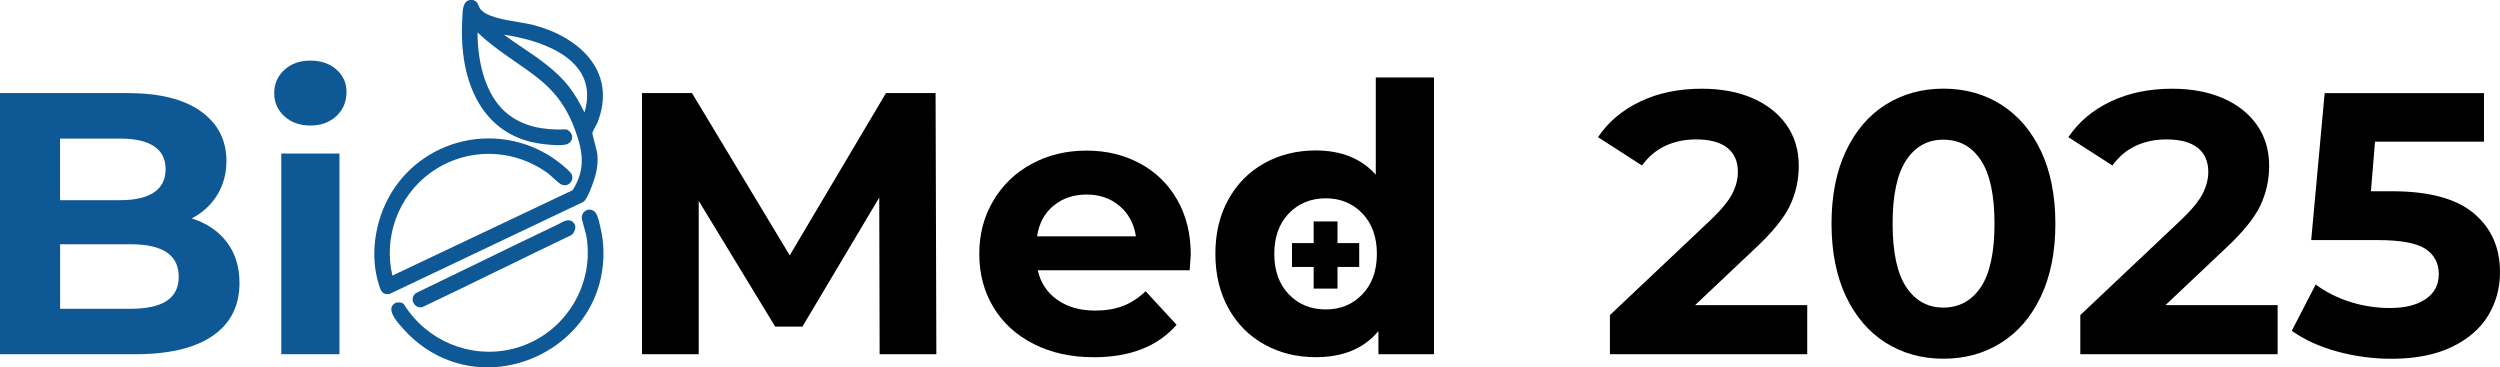
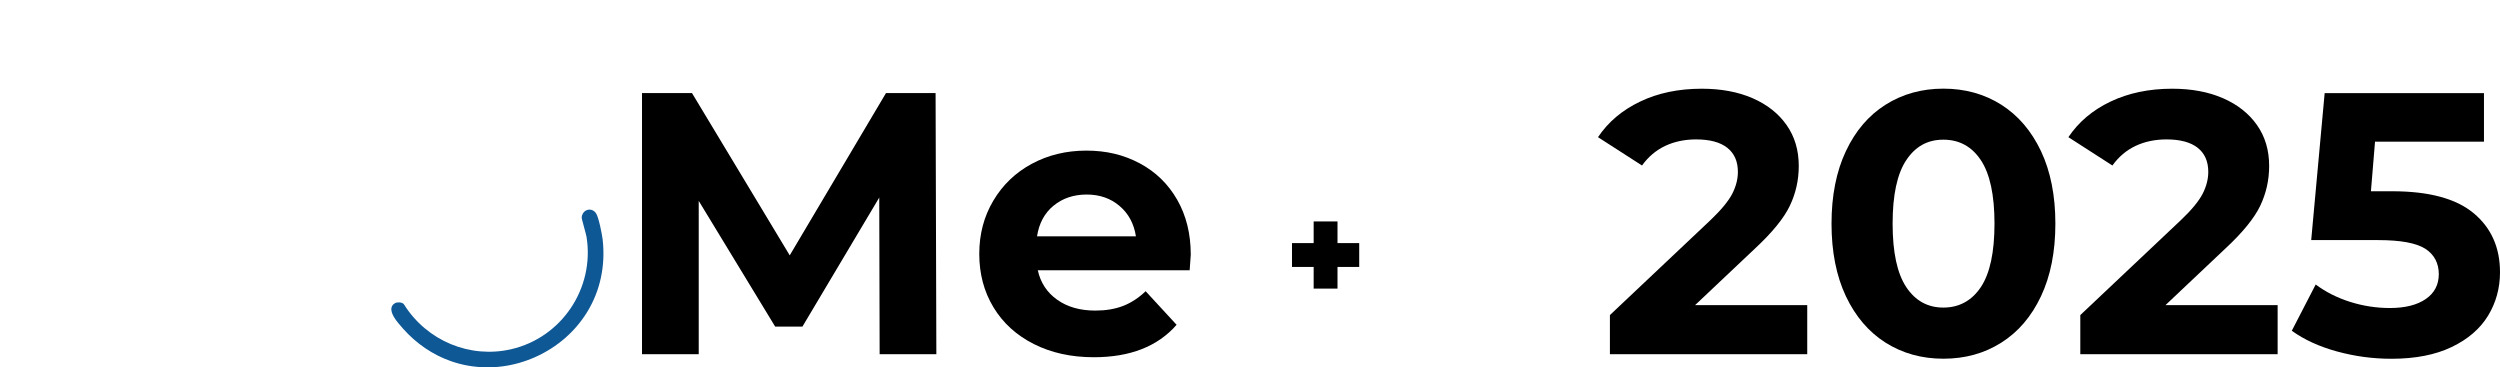
<svg xmlns="http://www.w3.org/2000/svg" id="Capa_1" data-name="Capa 1" viewBox="0 0 457.12 67.17">
  <defs>
    <style>
      .cls-1 {
        fill: #0e5896;
      }
    </style>
  </defs>
  <g>
-     <path class="cls-1" d="M41.47,44.27c1.55,2.02,2.32,4.51,2.32,7.47,0,4.18-1.63,7.4-4.88,9.65-3.25,2.25-7.99,3.38-14.22,3.38H0V17.02h23.33c5.82,0,10.29,1.11,13.4,3.34,3.11,2.23,4.67,5.25,4.67,9.07,0,2.32-.56,4.39-1.67,6.21-1.12,1.82-2.67,3.25-4.67,4.3,2.73.86,4.87,2.31,6.41,4.33ZM10.98,25.34v11.26h10.98c2.73,0,4.8-.48,6.21-1.43,1.41-.95,2.11-2.36,2.11-4.23s-.71-3.26-2.11-4.2c-1.41-.93-3.48-1.4-6.21-1.4h-10.98ZM30.46,55.02c1.48-.95,2.22-2.43,2.22-4.43,0-3.96-2.93-5.93-8.8-5.93h-12.89v11.8h12.89c2.91,0,5.1-.48,6.58-1.43Z" />
-     <path class="cls-1" d="M51.98,21.25c-1.23-1.14-1.84-2.55-1.84-4.23s.61-3.09,1.84-4.23c1.23-1.14,2.82-1.71,4.77-1.71s3.55.55,4.77,1.64c1.23,1.09,1.84,2.46,1.84,4.09,0,1.77-.61,3.24-1.84,4.4-1.23,1.16-2.82,1.74-4.77,1.74s-3.55-.57-4.77-1.71ZM51.43,28.07h10.64v36.7h-10.64V28.07Z" />
    <path d="M160.84,64.77l-.07-28.65-14.05,23.6h-4.98l-13.98-22.99v28.03h-10.37V17.02h9.14l17.87,29.67,17.6-29.67h9.07l.14,47.75h-10.37Z" />
    <path d="M217.52,49.42h-27.76c.5,2.27,1.68,4.07,3.55,5.39,1.86,1.32,4.18,1.98,6.96,1.98,1.91,0,3.6-.28,5.08-.85,1.48-.57,2.85-1.47,4.13-2.69l5.66,6.14c-3.46,3.96-8.5,5.93-15.14,5.93-4.14,0-7.8-.81-10.98-2.42-3.18-1.61-5.64-3.85-7.37-6.72-1.73-2.86-2.59-6.12-2.59-9.75s.85-6.83,2.56-9.72c1.71-2.89,4.05-5.14,7.03-6.75,2.98-1.61,6.31-2.42,9.99-2.42s6.84.77,9.75,2.32c2.91,1.55,5.19,3.76,6.85,6.65,1.66,2.89,2.49,6.24,2.49,10.06,0,.14-.07,1.09-.2,2.86ZM192.62,37.62c-1.64,1.36-2.64,3.23-3,5.59h18.08c-.36-2.32-1.36-4.17-3-5.56-1.64-1.39-3.64-2.08-6-2.08s-4.43.68-6.07,2.05Z" />
-     <path d="M262.2,14.16v50.61h-10.16v-4.23c-2.64,3.18-6.46,4.77-11.46,4.77-3.46,0-6.58-.77-9.38-2.32-2.8-1.55-4.99-3.75-6.58-6.62-1.59-2.86-2.39-6.18-2.39-9.96s.79-7.09,2.39-9.96c1.59-2.86,3.79-5.07,6.58-6.62,2.8-1.55,5.92-2.32,9.38-2.32,4.68,0,8.34,1.48,10.98,4.43V14.16h10.64ZM249.1,53.82c1.77-1.84,2.66-4.31,2.66-7.4s-.89-5.56-2.66-7.4-4-2.76-6.69-2.76-4.98.92-6.75,2.76-2.66,4.31-2.66,7.4.89,5.56,2.66,7.4,4.02,2.76,6.75,2.76,4.91-.92,6.69-2.76Z" />
    <path d="M330.45,55.77v9h-36.08v-7.16l18.42-17.39c1.95-1.86,3.27-3.47,3.96-4.81.68-1.34,1.02-2.67,1.02-3.99,0-1.91-.65-3.38-1.94-4.4s-3.2-1.53-5.7-1.53c-2.09,0-3.98.4-5.66,1.19-1.68.8-3.09,1.99-4.23,3.58l-8.05-5.18c1.86-2.77,4.43-4.95,7.71-6.51,3.27-1.57,7.03-2.35,11.26-2.35,3.55,0,6.65.58,9.31,1.74,2.66,1.16,4.73,2.8,6.21,4.91,1.48,2.11,2.22,4.6,2.22,7.47,0,2.59-.55,5.02-1.64,7.3-1.09,2.27-3.21,4.87-6.34,7.78l-10.98,10.37h20.53Z" />
    <path d="M344.78,62.66c-3.09-1.96-5.51-4.79-7.26-8.49-1.75-3.71-2.63-8.13-2.63-13.27s.88-9.56,2.63-13.27c1.75-3.71,4.17-6.54,7.26-8.49,3.09-1.95,6.62-2.93,10.57-2.93s7.48.98,10.57,2.93c3.09,1.96,5.51,4.79,7.27,8.49,1.75,3.71,2.63,8.13,2.63,13.27s-.88,9.56-2.63,13.27c-1.75,3.71-4.17,6.54-7.27,8.49-3.09,1.96-6.62,2.93-10.57,2.93s-7.48-.98-10.57-2.93ZM362.2,52.49c1.66-2.5,2.49-6.37,2.49-11.6s-.83-9.09-2.49-11.6c-1.66-2.5-3.95-3.75-6.86-3.75s-5.13,1.25-6.79,3.75c-1.66,2.5-2.49,6.37-2.49,11.6s.83,9.1,2.49,11.6c1.66,2.5,3.92,3.75,6.79,3.75s5.19-1.25,6.86-3.75Z" />
    <path d="M416.46,55.77v9h-36.08v-7.16l18.42-17.39c1.96-1.86,3.27-3.47,3.96-4.81.68-1.34,1.02-2.67,1.02-3.99,0-1.91-.65-3.38-1.94-4.4-1.3-1.02-3.2-1.53-5.7-1.53-2.09,0-3.98.4-5.66,1.19-1.68.8-3.09,1.99-4.23,3.58l-8.05-5.18c1.86-2.77,4.43-4.95,7.71-6.51s7.03-2.35,11.26-2.35c3.55,0,6.65.58,9.31,1.74s4.73,2.8,6.21,4.91c1.48,2.11,2.22,4.6,2.22,7.47,0,2.59-.55,5.02-1.64,7.3-1.09,2.27-3.21,4.87-6.34,7.78l-10.98,10.37h20.53Z" />
    <path d="M452.31,38.99c3.21,2.68,4.81,6.28,4.81,10.78,0,2.91-.73,5.56-2.18,7.95-1.46,2.39-3.67,4.3-6.65,5.73-2.98,1.43-6.65,2.15-11.02,2.15-3.37,0-6.67-.44-9.93-1.33-3.25-.89-6.01-2.15-8.29-3.79l4.37-8.46c1.82,1.36,3.91,2.42,6.27,3.17,2.36.75,4.8,1.13,7.3,1.13,2.77,0,4.96-.55,6.55-1.64s2.39-2.61,2.39-4.57-.83-3.59-2.49-4.64c-1.66-1.05-4.54-1.57-8.63-1.57h-12.21l2.46-26.87h29.13v8.87h-19.92l-.75,9.07h3.89c6.73,0,11.7,1.34,14.9,4.02Z" />
  </g>
  <g>
-     <path class="cls-1" d="M71.55,35.27c3.1-5.12,8.3-8.64,14.26-9.66,6.04-1.03,12.21.61,16.92,4.49.54.45,1.49,1.26,1.72,1.64.31.5.26,1.13-.12,1.61-.38.47-.97.64-1.55.44h0c-.39-.14-.92-.61-1.7-1.32-.36-.33-.7-.64-.92-.8-6.44-4.69-15.07-4.71-21.47-.06-5.86,4.26-8.61,11.75-6.94,18.78l32.95-15.61c2.37-3.72,1.94-6.97.47-10.98-2.41-6.61-6.07-9.14-10.7-12.34-1.39-.96-2.82-1.95-4.36-3.14-.91-.7-1.81-1.47-2.8-2.39.01,3.54.67,11.45,5.98,15.25,2.59,1.86,5.82,2.65,10.15,2.48h.11s.1.04.1.04c.66.31,1.04.92.96,1.55-.08.6-.55,1.06-1.24,1.2-1.57.31-5.28-.2-6.69-.6-.37-.1-.72-.21-1.08-.34-4.06-1.42-7.07-4.26-8.97-8.44-2.13-4.68-2.32-9.9-2.11-13.45,0-.12.01-.26.02-.42.03-1.18.08-2.96,1.31-3.18,1.15-.2,1.47.57,1.69,1.08.08.18.15.36.25.49,1.04,1.47,4.36,2.02,7.02,2.46.96.16,1.86.31,2.55.48,5.51,1.41,9.77,4.34,11.69,8.06,1.51,2.92,1.59,6.2.23,9.73-.09.25-.27.56-.45.89-.2.37-.48.87-.52,1.09,0,.2.23,1.07.4,1.71.23.87.47,1.77.52,2.25.21,2.27-.37,4.25-1.31,6.51v.03c-.38.88-.77,1.76-1.25,2.11l-.03.02-35.39,16.81-.06.03h-.07c-.3.05-.55.02-.75-.05-.65-.23-.86-.92-1.01-1.42-.02-.08-.05-.15-.07-.22-1.69-5.27-.82-11.72,2.27-16.82ZM106.87,20.57c.65-2.2.65-4.19,0-5.93-1.3-3.47-4.9-5.55-8.41-6.78-2.41-.85-4.78-1.29-6.32-1.52,1.08.8,2.22,1.57,3.33,2.32,3.08,2.08,6.27,4.24,8.57,7.19,1.16,1.49,2,3.07,2.84,4.72Z" />
    <path class="cls-1" d="M73.83,55.61l.05.07c4.17,6.64,12.05,9.92,19.6,8.17,9.22-2.13,15.27-11.15,13.77-20.52-.04-.27-.25-1.02-.43-1.69-.42-1.52-.48-1.8-.45-1.99.1-.66.53-1.16,1.12-1.29.57-.13,1.15.12,1.5.65.5.74,1.11,3.97,1.2,4.74.55,4.77-.42,9.36-2.8,13.26-2.21,3.61-5.48,6.46-9.46,8.25-3.98,1.79-8.28,2.33-12.44,1.58-1.04-.19-2.07-.46-3.06-.81-3.28-1.15-6.25-3.16-8.71-5.91l-.11-.13c-1.12-1.24-2.24-2.65-2.03-3.71.05-.27.22-.64.71-.88.37-.18,1.18-.17,1.54.2Z" />
-     <path class="cls-1" d="M91.39,49.31c-4.62,2.26-9.39,4.59-14.12,6.83l-.05.02h-.06c-.27.06-.52.04-.74-.04-.45-.16-.77-.53-.9-.94-.22-.71.1-1.41.77-1.71,3.72-1.79,7.48-3.62,11.13-5.39,4.78-2.33,9.73-4.73,14.62-7.06.09-.04.21-.11.34-.18.54-.3,1.28-.72,1.95-.5.35.11.61.38.79.78h0c.17.38.04.82-.05,1.05-.08.2-.31.69-.74.88-4.33,2.06-8.7,4.2-12.93,6.27Z" />
  </g>
  <polygon points="244.56 40.49 244.56 44.45 248.53 44.45 248.53 48.81 244.56 48.81 244.56 52.77 240.2 52.77 240.2 48.81 236.24 48.81 236.24 44.45 240.2 44.45 240.2 40.49 244.56 40.49" />
</svg>